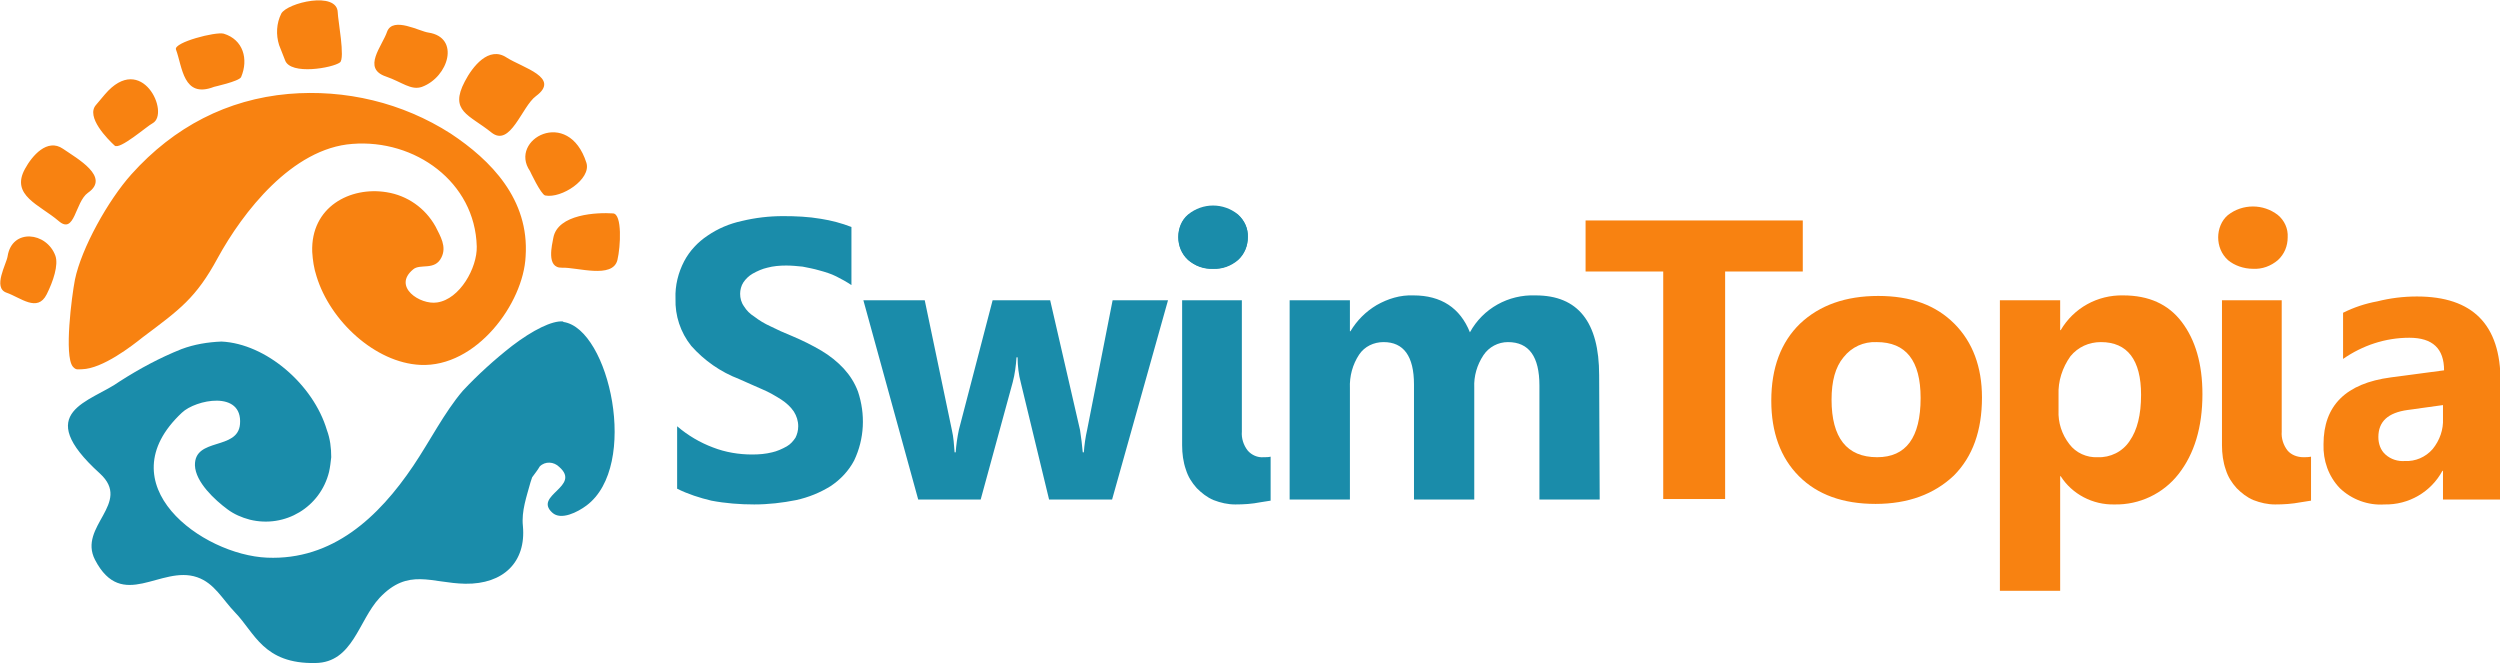
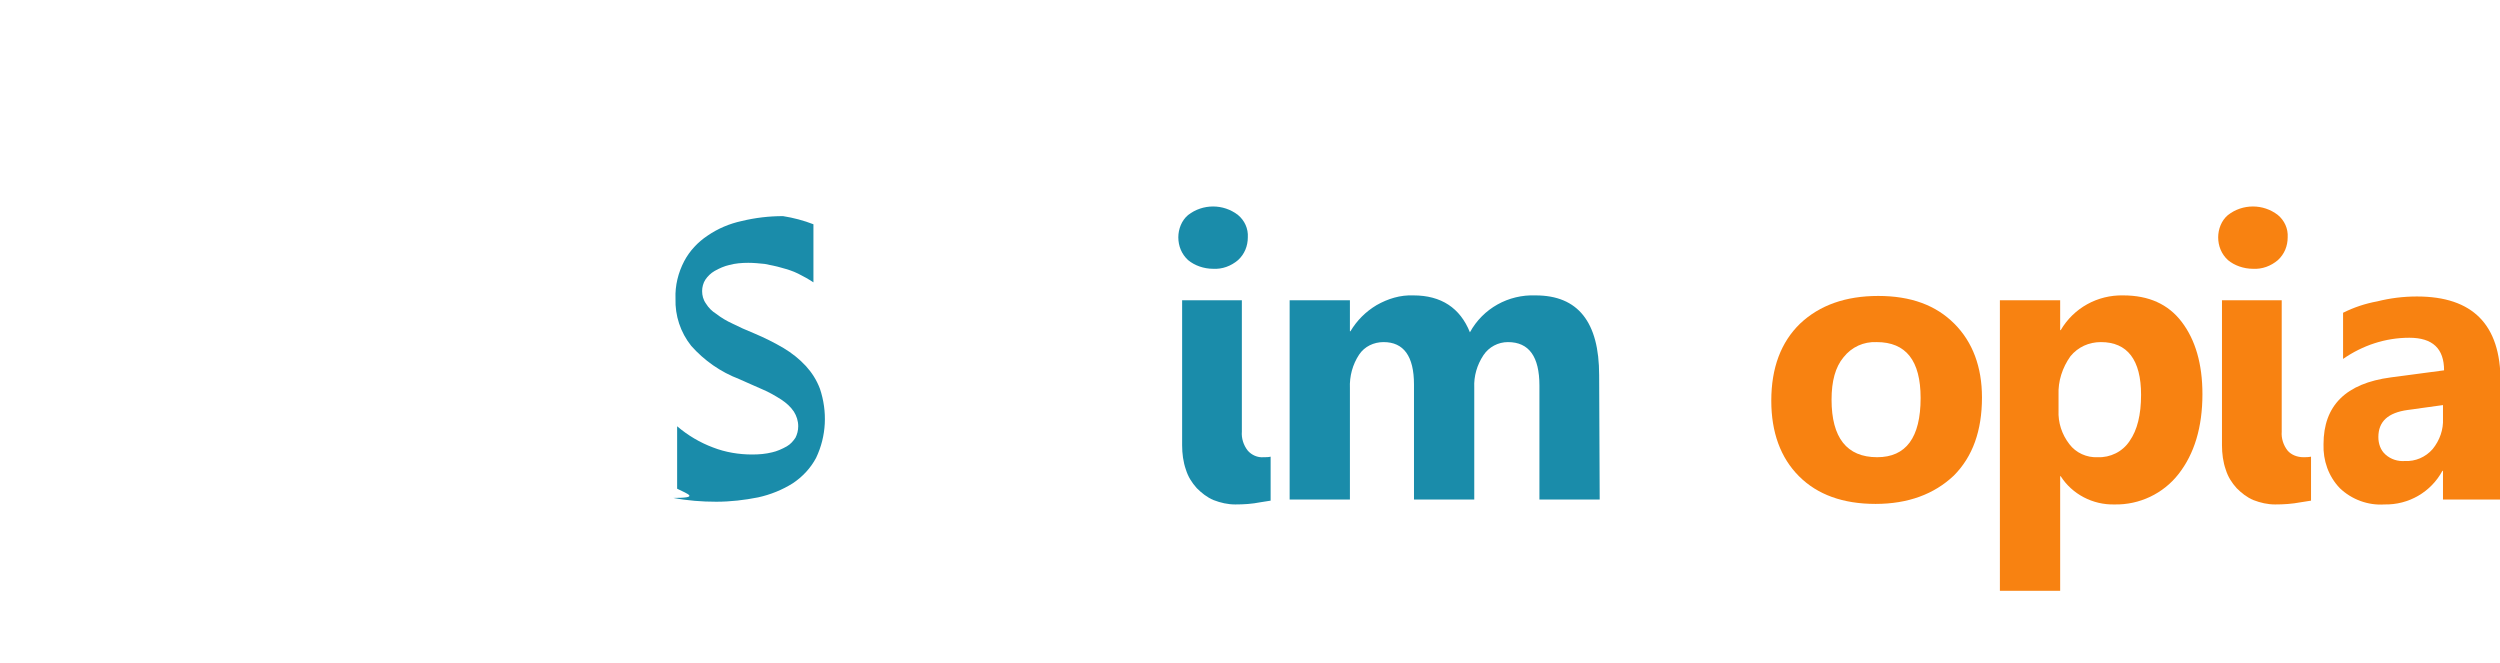
<svg xmlns="http://www.w3.org/2000/svg" version="1.1" id="Layer_1" x="0px" y="0px" viewBox="0 0 460.4 122.1" style="enable-background:new 0 0 460.4 122.1;" xml:space="preserve">
  <style type="text/css">
	.st0{fill:#F88211;}
	.st1{fill:#1A8CAA;}
</style>
  <g>
-     <path class="st0" d="M52.5,11.1c1,2.8,8.8,1.4,10.1,0.4c1-0.7-0.4-8-0.4-9.2c-0.1-4-9.3-1.8-10.4,0.2c-0.9,1.8-1,3.9-0.4,5.8   L52.5,11.1z M21.1,26.8c0.9,0.9,6-3.6,7-4.1c3.3-1.8-2-13.3-8.8-5.3l-1.6,1.9C15.7,21.5,19.9,25.7,21.1,26.8 M90.5,24.4   c3.5,2.8,5.6-4.8,8.2-6.7c4.6-3.4-2.4-5.2-5.4-7.1C90,8.4,87,12.3,85.6,15C82.7,20.5,86.4,21.1,90.5,24.4 M71.1,14.1   c2.9,1,4.6,2.6,6.6,1.9c4.9-1.8,7.1-9.1,1.2-10c-1.6-0.2-6.5-3-7.6-0.2C70.4,8.5,66.6,12.6,71.1,14.1 M39.4,16c-0.1,0,4.6-1,5-1.8   c1.4-3.3,0.4-6.9-3.2-8c-1.5-0.4-9.2,1.6-8.8,2.9C33.6,12.3,33.7,18.2,39.4,16 M108,30c-3.3-10.4-14.4-4.3-10.4,1.5   c0,0,2,4.3,2.8,4.5C103.4,36.6,108.9,33,108,30 M112.9,39.3c-2.9-0.2-10.2,0.1-11,4.5c-0.2,1.2-1.4,5.6,1.6,5.5   c2.8-0.1,9.3,2.1,10.2-1.4C114.3,45.4,114.6,39.4,112.9,39.3 M83,24.6c-8.9-5.7-19.4-8.2-29.9-7.3c-11.2,1-21,6-28.9,14.8   c-4.3,4.8-9.2,13.6-10.4,19.4c-0.6,3.1-2,14-0.4,16c0.6,0.7,0.9,0.5,1.7,0.5c3.8-0.1,9.2-4.3,11.2-5.9c6.8-5.1,9.8-7.2,13.8-14.6   c4.6-8.4,13.7-20.2,24.8-21c11.5-0.9,22.6,7,22.9,18.9c0.1,3.9-3.1,9.7-7.3,10.3c-3.1,0.5-8.3-2.9-4.4-6.1c1.3-1.1,4,0.3,5.2-2.2   c1-2-0.2-3.9-1.1-5.7c-1.9-3.4-5.2-5.7-9-6.3c-6.7-1.1-14,2.7-13.7,11c0.1,1.5,0.3,3,0.8,4.5c2.5,8.2,10.8,15.9,19.1,16.3   c10.3,0.5,19-11.3,19.4-20C97.5,36.7,90.4,29.5,83,24.6 M16.2,35.5c4.2-2.9-2-6.3-4.6-8.1c-2.9-2-5.7,1.3-7,3.7   c-2.7,4.9,2.7,6.6,6.2,9.6C13.8,43.3,13.8,37.2,16.2,35.5 M1.4,47.2c-0.2,1.4-2.8,5.8-0.2,6.7s5.7,3.7,7.4,0.3   c1.2-2.4,2.2-5.4,1.6-7.1C8.6,42.7,2.2,42,1.4,47.2" />
-     <polygon class="st0" points="332,50 317.7,50 317.7,91.9 306.3,91.9 306.3,50 292,50 292,40.6 332,40.6  " />
    <path class="st0" d="M345.4,92.8c-6,0-10.7-1.7-14.1-5.1c-3.4-3.4-5.1-8.1-5.1-13.9c0-6.1,1.8-10.8,5.3-14.2   c3.6-3.4,8.4-5.1,14.4-5.1c6,0,10.6,1.7,14,5.1s5.1,8,5.1,13.6c0,6.1-1.7,10.9-5.2,14.4C356.2,91,351.4,92.8,345.4,92.8 M345.6,63   c-2.4-0.1-4.6,0.9-6.1,2.8c-1.5,1.8-2.2,4.4-2.2,7.8c0,7,2.8,10.6,8.4,10.6c5.3,0,8-3.6,8-10.9C353.7,66.4,351,63,345.6,63" />
    <path class="st0" d="M379.5,87.7h-0.1v21.1h-11.1V55.3h11.1v5.5h0.1c2.4-4.1,6.8-6.5,11.5-6.4c4.7,0,8.3,1.6,10.8,4.9   c2.5,3.3,3.8,7.7,3.8,13.3c0,6.1-1.5,11-4.4,14.7c-2.8,3.6-7.2,5.7-11.8,5.6C385.4,93,381.6,91,379.5,87.7 M379.1,72.7v2.9   c-0.1,2.2,0.6,4.4,2,6.2c1.2,1.6,3.2,2.5,5.2,2.4c2.3,0.1,4.6-1,5.9-3c1.4-2,2.1-4.8,2.1-8.5c0-6.4-2.5-9.7-7.4-9.7   c-2.2,0-4.2,0.9-5.6,2.6C379.8,67.7,379,70.2,379.1,72.7" />
    <path class="st0" d="M460.4,92h-10.5v-5.3h-0.1c-2.1,3.9-6.2,6.3-10.7,6.2c-3,0.2-6-0.9-8.2-3c-2.1-2.2-3.1-5.1-3-8.1   c0-7.1,4.1-11.2,12.4-12.3l9.8-1.3c0-4-2.1-6-6.4-6c-4.4,0-8.6,1.4-12.2,3.9v-8.5c2-1,4.1-1.7,6.3-2.1c2.4-0.6,4.8-0.9,7.3-0.9   c10.3,0,15.4,5.2,15.4,15.6V92z M449.9,77.1v-2.5l-6.5,0.9c-3.6,0.5-5.4,2.1-5.4,5c0,1.2,0.4,2.4,1.3,3.2c1,0.9,2.3,1.3,3.6,1.2   c1.9,0.1,3.8-0.7,5.1-2.2C449.3,81.1,450,79.1,449.9,77.1" />
    <path class="st0" d="M414.9,49.5c1.7,0.1,3.3-0.5,4.6-1.6c1.2-1.1,1.8-2.6,1.8-4.2c0.1-1.6-0.6-3.1-1.8-4.1c-2.7-2.1-6.5-2.1-9.2,0   c-1.2,1-1.8,2.6-1.8,4.1c0,1.6,0.6,3.1,1.8,4.2C411.5,48.9,413.2,49.5,414.9,49.5 M424.2,84.2c-1.1,0-2.2-0.4-2.9-1.2   c-0.8-1-1.2-2.3-1.1-3.5V55.3h-11V82c0,1.5,0.2,3.1,0.7,4.5c0.4,1.3,1.1,2.4,2,3.4c0.9,0.9,1.9,1.7,3.1,2.2c1.3,0.5,2.6,0.8,4,0.8   c1.6,0,3.1-0.1,4.7-0.4c0.6-0.1,1.3-0.2,1.9-0.3v-8.1C425.1,84.2,424.7,84.2,424.2,84.2" />
-     <path class="st1" d="M103.8,59.3c0,0-0.1,0-0.1-0.1c-2-0.2-5.6,1.6-9.4,4.5c-3.2,2.5-6.3,5.3-9.1,8.3c-3.4,4-6,9.2-9.1,13.8   c-6.4,9.5-14.9,17.4-26.9,16.9S19.4,89.2,33.5,76c2.5-2.4,11.2-4.2,10.7,2.1c-0.4,4.9-8.4,2.4-8.3,7.6c0.1,3.1,3.7,6.4,6,8.1   c1.2,0.9,2.6,1.5,4.1,1.9c6.5,1.6,13-2.3,14.6-8.8c0.2-0.9,0.3-1.8,0.4-2.7c0-1.7-0.2-3.4-0.8-5C57.7,70.8,49,63.3,40.8,62.9   c-2.5,0.1-5,0.5-7.4,1.4c-4,1.6-7.7,3.6-11.3,5.9c-5.4,3.9-16.4,5.5-3.7,17c6,5.5-4.1,9.7-0.9,15.9c5,9.6,12.1,0.9,18.8,3.2   c3.2,1.1,4.6,4,7,6.5c3.6,3.7,5.2,9.5,14.8,9.3c6.9-0.1,7.9-7.8,11.8-12c5.3-5.6,9.5-2.7,15.8-2.6c7,0.1,11.2-4,10.6-10.6   c-0.3-2.8,0.7-5.5,1.4-8.1c0.1-0.3,0.2-0.6,0.3-0.9c0.5-0.7,1-1.3,1.4-2c1-1,2.6-0.9,3.6,0.1c0,0,0,0,0,0c4.1,3.6-4.8,5.2-1.3,8.4   c1.6,1.5,4.7-0.1,6.3-1.3C117.8,85.8,112.2,60.6,103.8,59.3" />
-     <path class="st1" d="M124.7,90V78.5c2,1.7,4.2,3,6.6,3.9c2.3,0.9,4.8,1.3,7.2,1.3c1.3,0,2.5-0.1,3.7-0.4c0.9-0.2,1.8-0.6,2.7-1.1   c0.7-0.4,1.2-1,1.6-1.6c0.3-0.6,0.5-1.3,0.5-2.1c0-1-0.3-1.9-0.8-2.7c-0.6-0.9-1.4-1.6-2.3-2.2c-1.1-0.7-2.3-1.4-3.5-1.9   c-1.3-0.6-2.8-1.2-4.3-1.9c-3.4-1.3-6.4-3.4-8.8-6.1c-2-2.5-3-5.6-2.9-8.7c-0.1-2.4,0.5-4.8,1.6-6.9c1-1.9,2.5-3.5,4.3-4.7   c1.9-1.3,4-2.2,6.3-2.7c2.5-0.6,5-0.9,7.6-0.9c2.3,0,4.7,0.1,7,0.5c1.9,0.3,3.8,0.8,5.6,1.5v10.7c-0.9-0.6-1.8-1.1-2.8-1.6   c-1-0.5-2-0.8-3.1-1.1c-1-0.3-2.1-0.5-3.1-0.7c-1-0.1-2-0.2-3-0.2c-1.2,0-2.4,0.1-3.5,0.4c-0.9,0.2-1.8,0.6-2.7,1.1   c-0.7,0.4-1.3,1-1.7,1.6c-0.4,0.6-0.6,1.4-0.6,2.1c0,0.8,0.2,1.6,0.7,2.3c0.5,0.8,1.1,1.4,1.9,1.9c0.9,0.7,1.9,1.3,3,1.8   c1.2,0.6,2.5,1.2,4,1.8c1.9,0.8,3.7,1.7,5.4,2.7c1.5,0.9,2.9,2,4.1,3.3c1.1,1.2,2,2.6,2.6,4.2c1.4,4.2,1.2,8.7-0.7,12.7   c-1,1.9-2.5,3.5-4.3,4.7c-1.9,1.2-4.1,2.1-6.4,2.6c-2.5,0.5-5.1,0.8-7.7,0.8c-2.6,0-5.3-0.2-7.9-0.7C128.9,91.7,126.7,91,124.7,90" />
-     <path class="st1" d="M215.1,55.3L204.8,92h-11.6l-5.2-21.5c-0.4-1.5-0.6-3.1-0.6-4.7h-0.2c-0.1,1.5-0.3,3.1-0.7,4.6L180.6,92h-11.5   L159,55.3h11.3l5,23.9c0.3,1.3,0.4,2.7,0.5,4.1h0.2c0.1-1.4,0.3-2.8,0.6-4.2l6.2-23.8h10.6l5.5,23.9c0.2,1.4,0.4,2.8,0.5,4.1h0.2   c0.1-1.4,0.3-2.8,0.6-4.1l4.7-23.9H215.1z" />
-     <path class="st1" d="M223.4,49.5c-1.7,0.1-3.4-0.5-4.6-1.7c-1.2-1.1-1.8-2.6-1.8-4.2c0-1.6,0.6-3.1,1.8-4.1c2.7-2.2,6.5-2.2,9.2,0   c1.2,1.1,1.8,2.6,1.8,4.1c0,1.6-0.6,3.1-1.8,4.2C226.7,48.9,225.1,49.5,223.4,49.5" />
+     <path class="st1" d="M124.7,90V78.5c2,1.7,4.2,3,6.6,3.9c2.3,0.9,4.8,1.3,7.2,1.3c1.3,0,2.5-0.1,3.7-0.4c0.9-0.2,1.8-0.6,2.7-1.1   c0.7-0.4,1.2-1,1.6-1.6c0.3-0.6,0.5-1.3,0.5-2.1c0-1-0.3-1.9-0.8-2.7c-0.6-0.9-1.4-1.6-2.3-2.2c-1.1-0.7-2.3-1.4-3.5-1.9   c-1.3-0.6-2.8-1.2-4.3-1.9c-3.4-1.3-6.4-3.4-8.8-6.1c-2-2.5-3-5.6-2.9-8.7c-0.1-2.4,0.5-4.8,1.6-6.9c1-1.9,2.5-3.5,4.3-4.7   c1.9-1.3,4-2.2,6.3-2.7c2.5-0.6,5-0.9,7.6-0.9c1.9,0.3,3.8,0.8,5.6,1.5v10.7c-0.9-0.6-1.8-1.1-2.8-1.6   c-1-0.5-2-0.8-3.1-1.1c-1-0.3-2.1-0.5-3.1-0.7c-1-0.1-2-0.2-3-0.2c-1.2,0-2.4,0.1-3.5,0.4c-0.9,0.2-1.8,0.6-2.7,1.1   c-0.7,0.4-1.3,1-1.7,1.6c-0.4,0.6-0.6,1.4-0.6,2.1c0,0.8,0.2,1.6,0.7,2.3c0.5,0.8,1.1,1.4,1.9,1.9c0.9,0.7,1.9,1.3,3,1.8   c1.2,0.6,2.5,1.2,4,1.8c1.9,0.8,3.7,1.7,5.4,2.7c1.5,0.9,2.9,2,4.1,3.3c1.1,1.2,2,2.6,2.6,4.2c1.4,4.2,1.2,8.7-0.7,12.7   c-1,1.9-2.5,3.5-4.3,4.7c-1.9,1.2-4.1,2.1-6.4,2.6c-2.5,0.5-5.1,0.8-7.7,0.8c-2.6,0-5.3-0.2-7.9-0.7C128.9,91.7,126.7,91,124.7,90" />
    <path class="st1" d="M294.6,92h-11.1V71c0-5.3-1.9-8-5.8-8c-1.8,0-3.5,0.9-4.5,2.4c-1.2,1.8-1.8,3.9-1.7,6V92h-11.1V70.8   c0-5.2-1.9-7.8-5.6-7.8c-1.8,0-3.5,0.8-4.5,2.3c-1.2,1.8-1.8,4-1.7,6.2V92h-11.1V55.3h11.1V61h0.1c1.2-2,2.8-3.6,4.8-4.8   c2.1-1.2,4.4-1.9,6.8-1.8c5.1,0,8.6,2.3,10.4,6.8c2.4-4.4,7.1-7,12.1-6.8c7.8,0,11.7,4.9,11.7,14.7L294.6,92z" />
    <path class="st1" d="M223.4,49.5c1.7,0.1,3.3-0.5,4.6-1.6c1.2-1.1,1.8-2.6,1.8-4.2c0.1-1.6-0.6-3.1-1.8-4.1c-2.7-2.1-6.5-2.1-9.2,0   c-1.2,1-1.8,2.6-1.8,4.1c0,1.6,0.6,3.1,1.8,4.2C220,48.9,221.7,49.5,223.4,49.5 M232.7,84.2c-1.1,0.1-2.2-0.4-2.9-1.2   c-0.8-1-1.2-2.3-1.1-3.5V55.3h-11V82c0,1.5,0.2,3.1,0.7,4.5c0.4,1.3,1.1,2.4,2,3.4c0.9,0.9,1.9,1.7,3.1,2.2c1.3,0.5,2.6,0.8,4,0.8   c1.6,0,3.1-0.1,4.6-0.4c0.7-0.1,1.3-0.2,1.9-0.3v-8.1C233.6,84.2,233.2,84.2,232.7,84.2" />
  </g>
</svg>